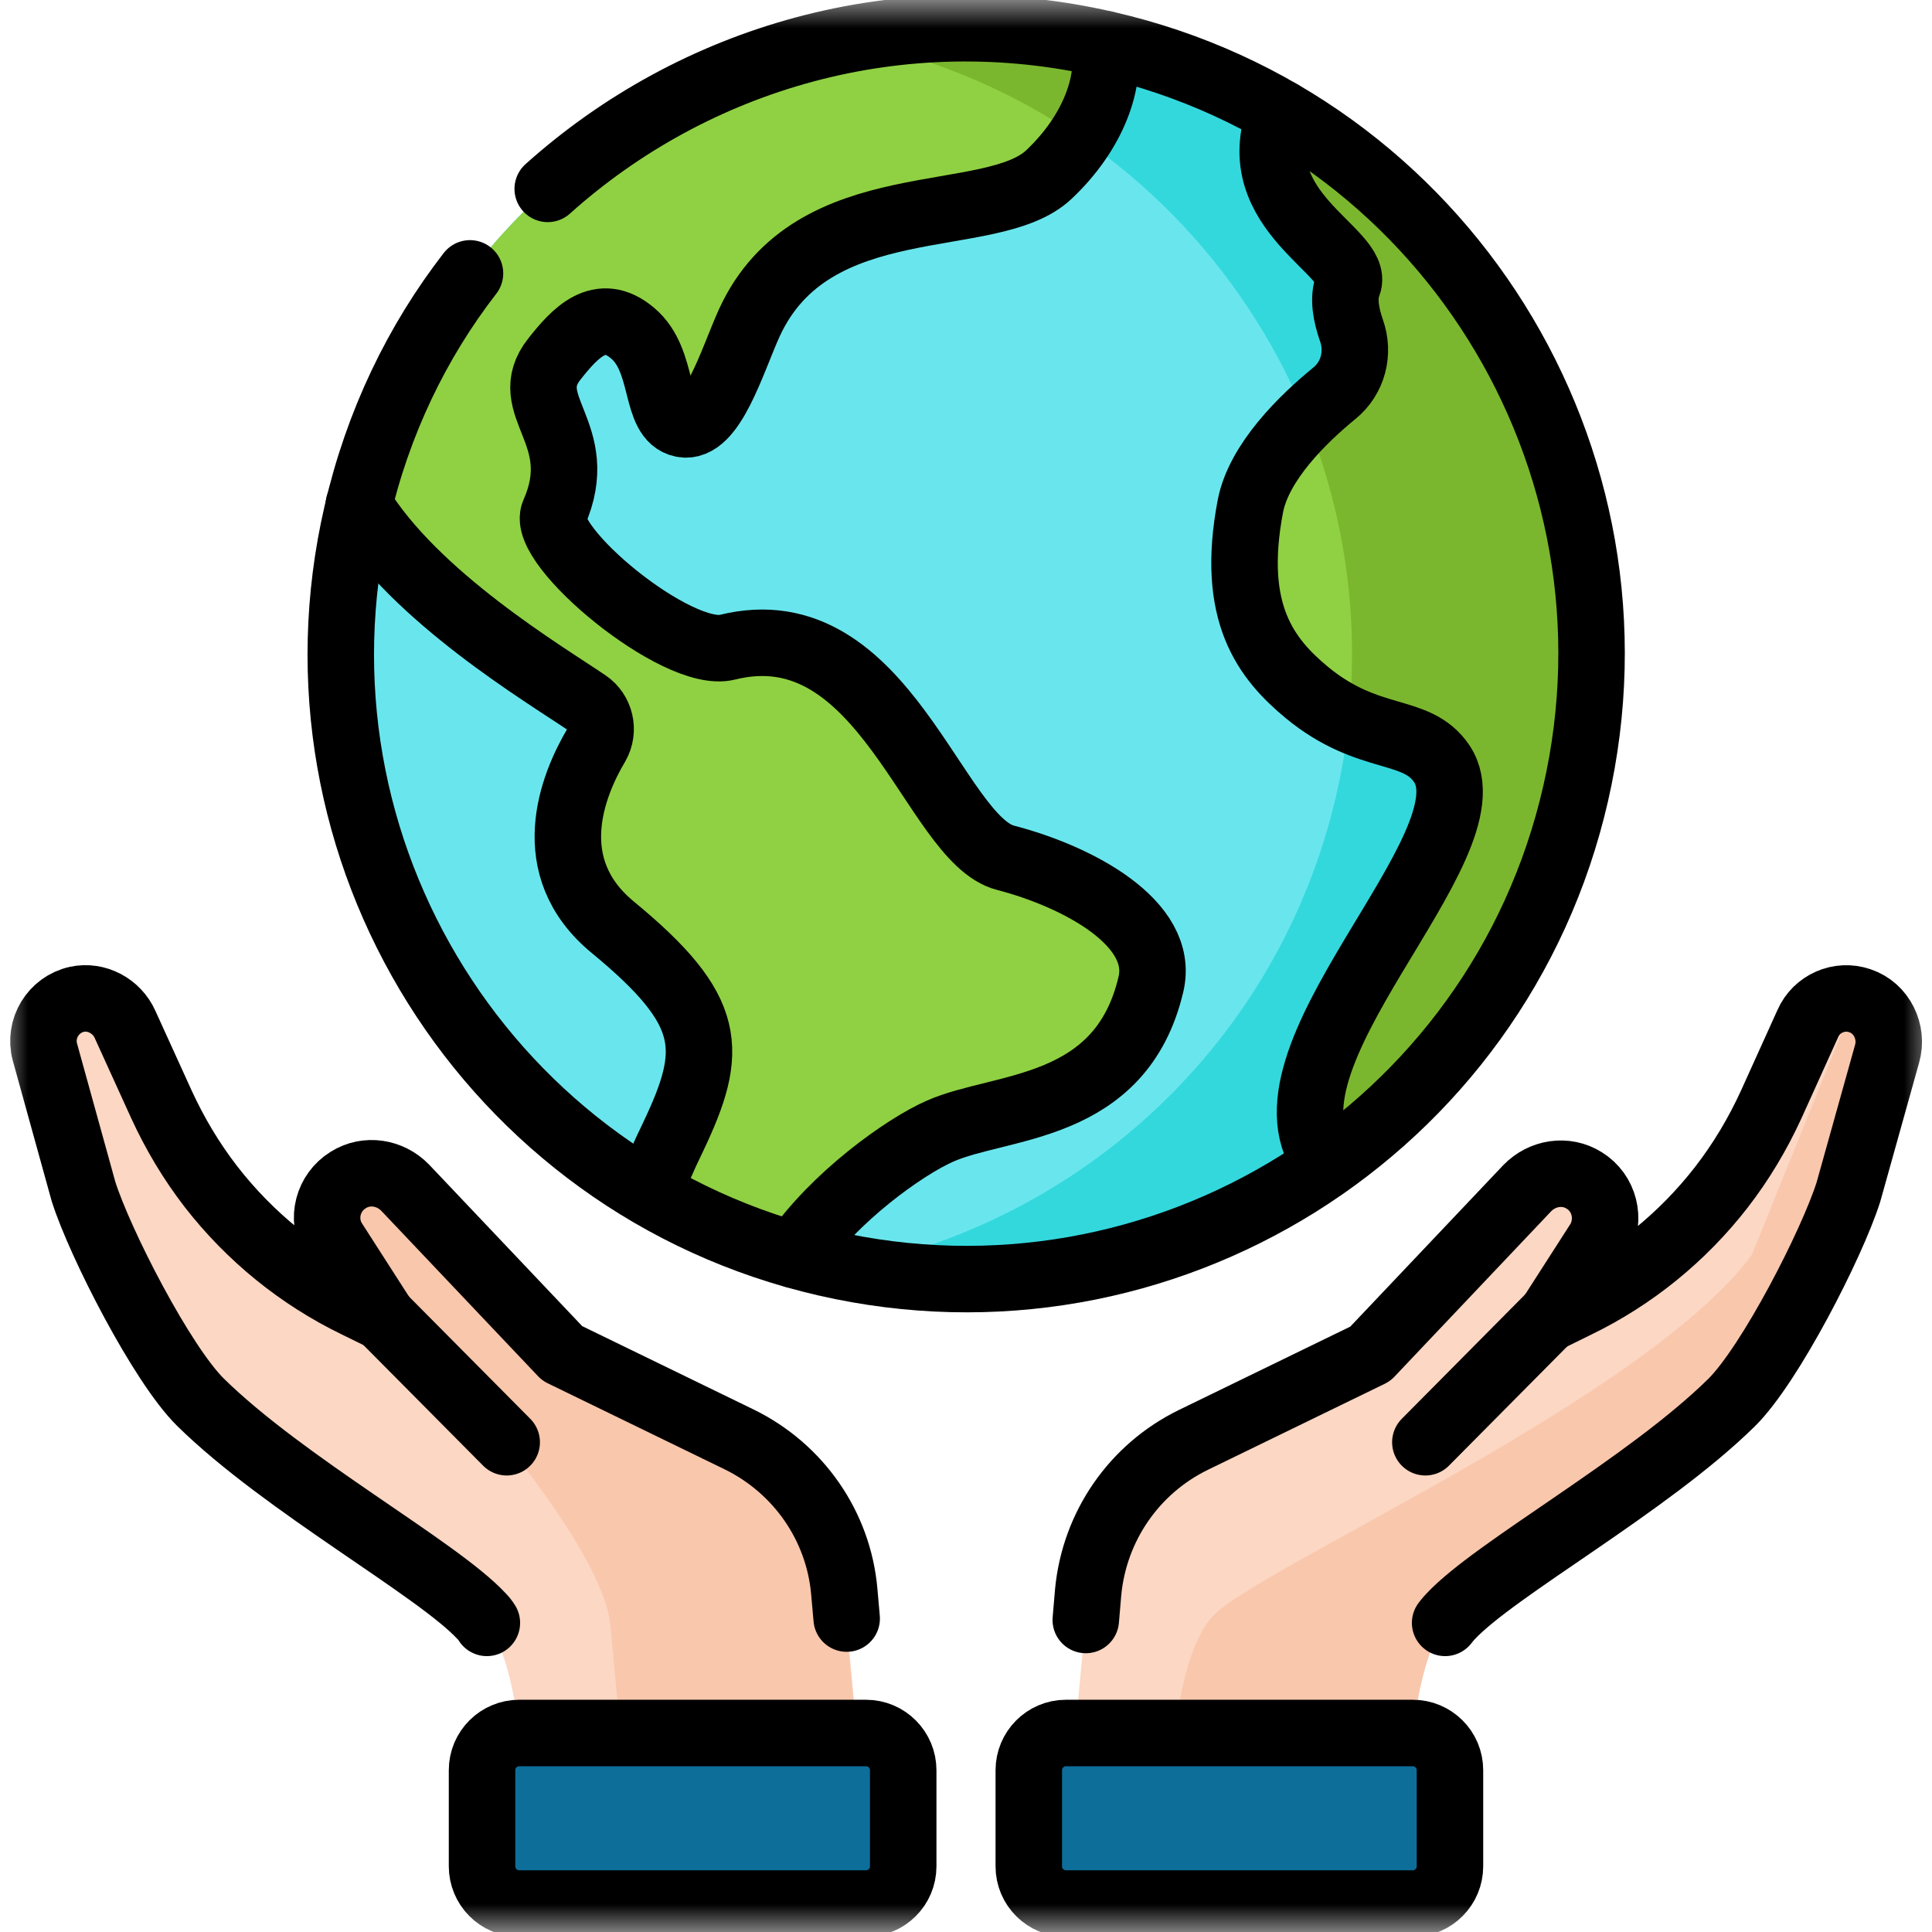
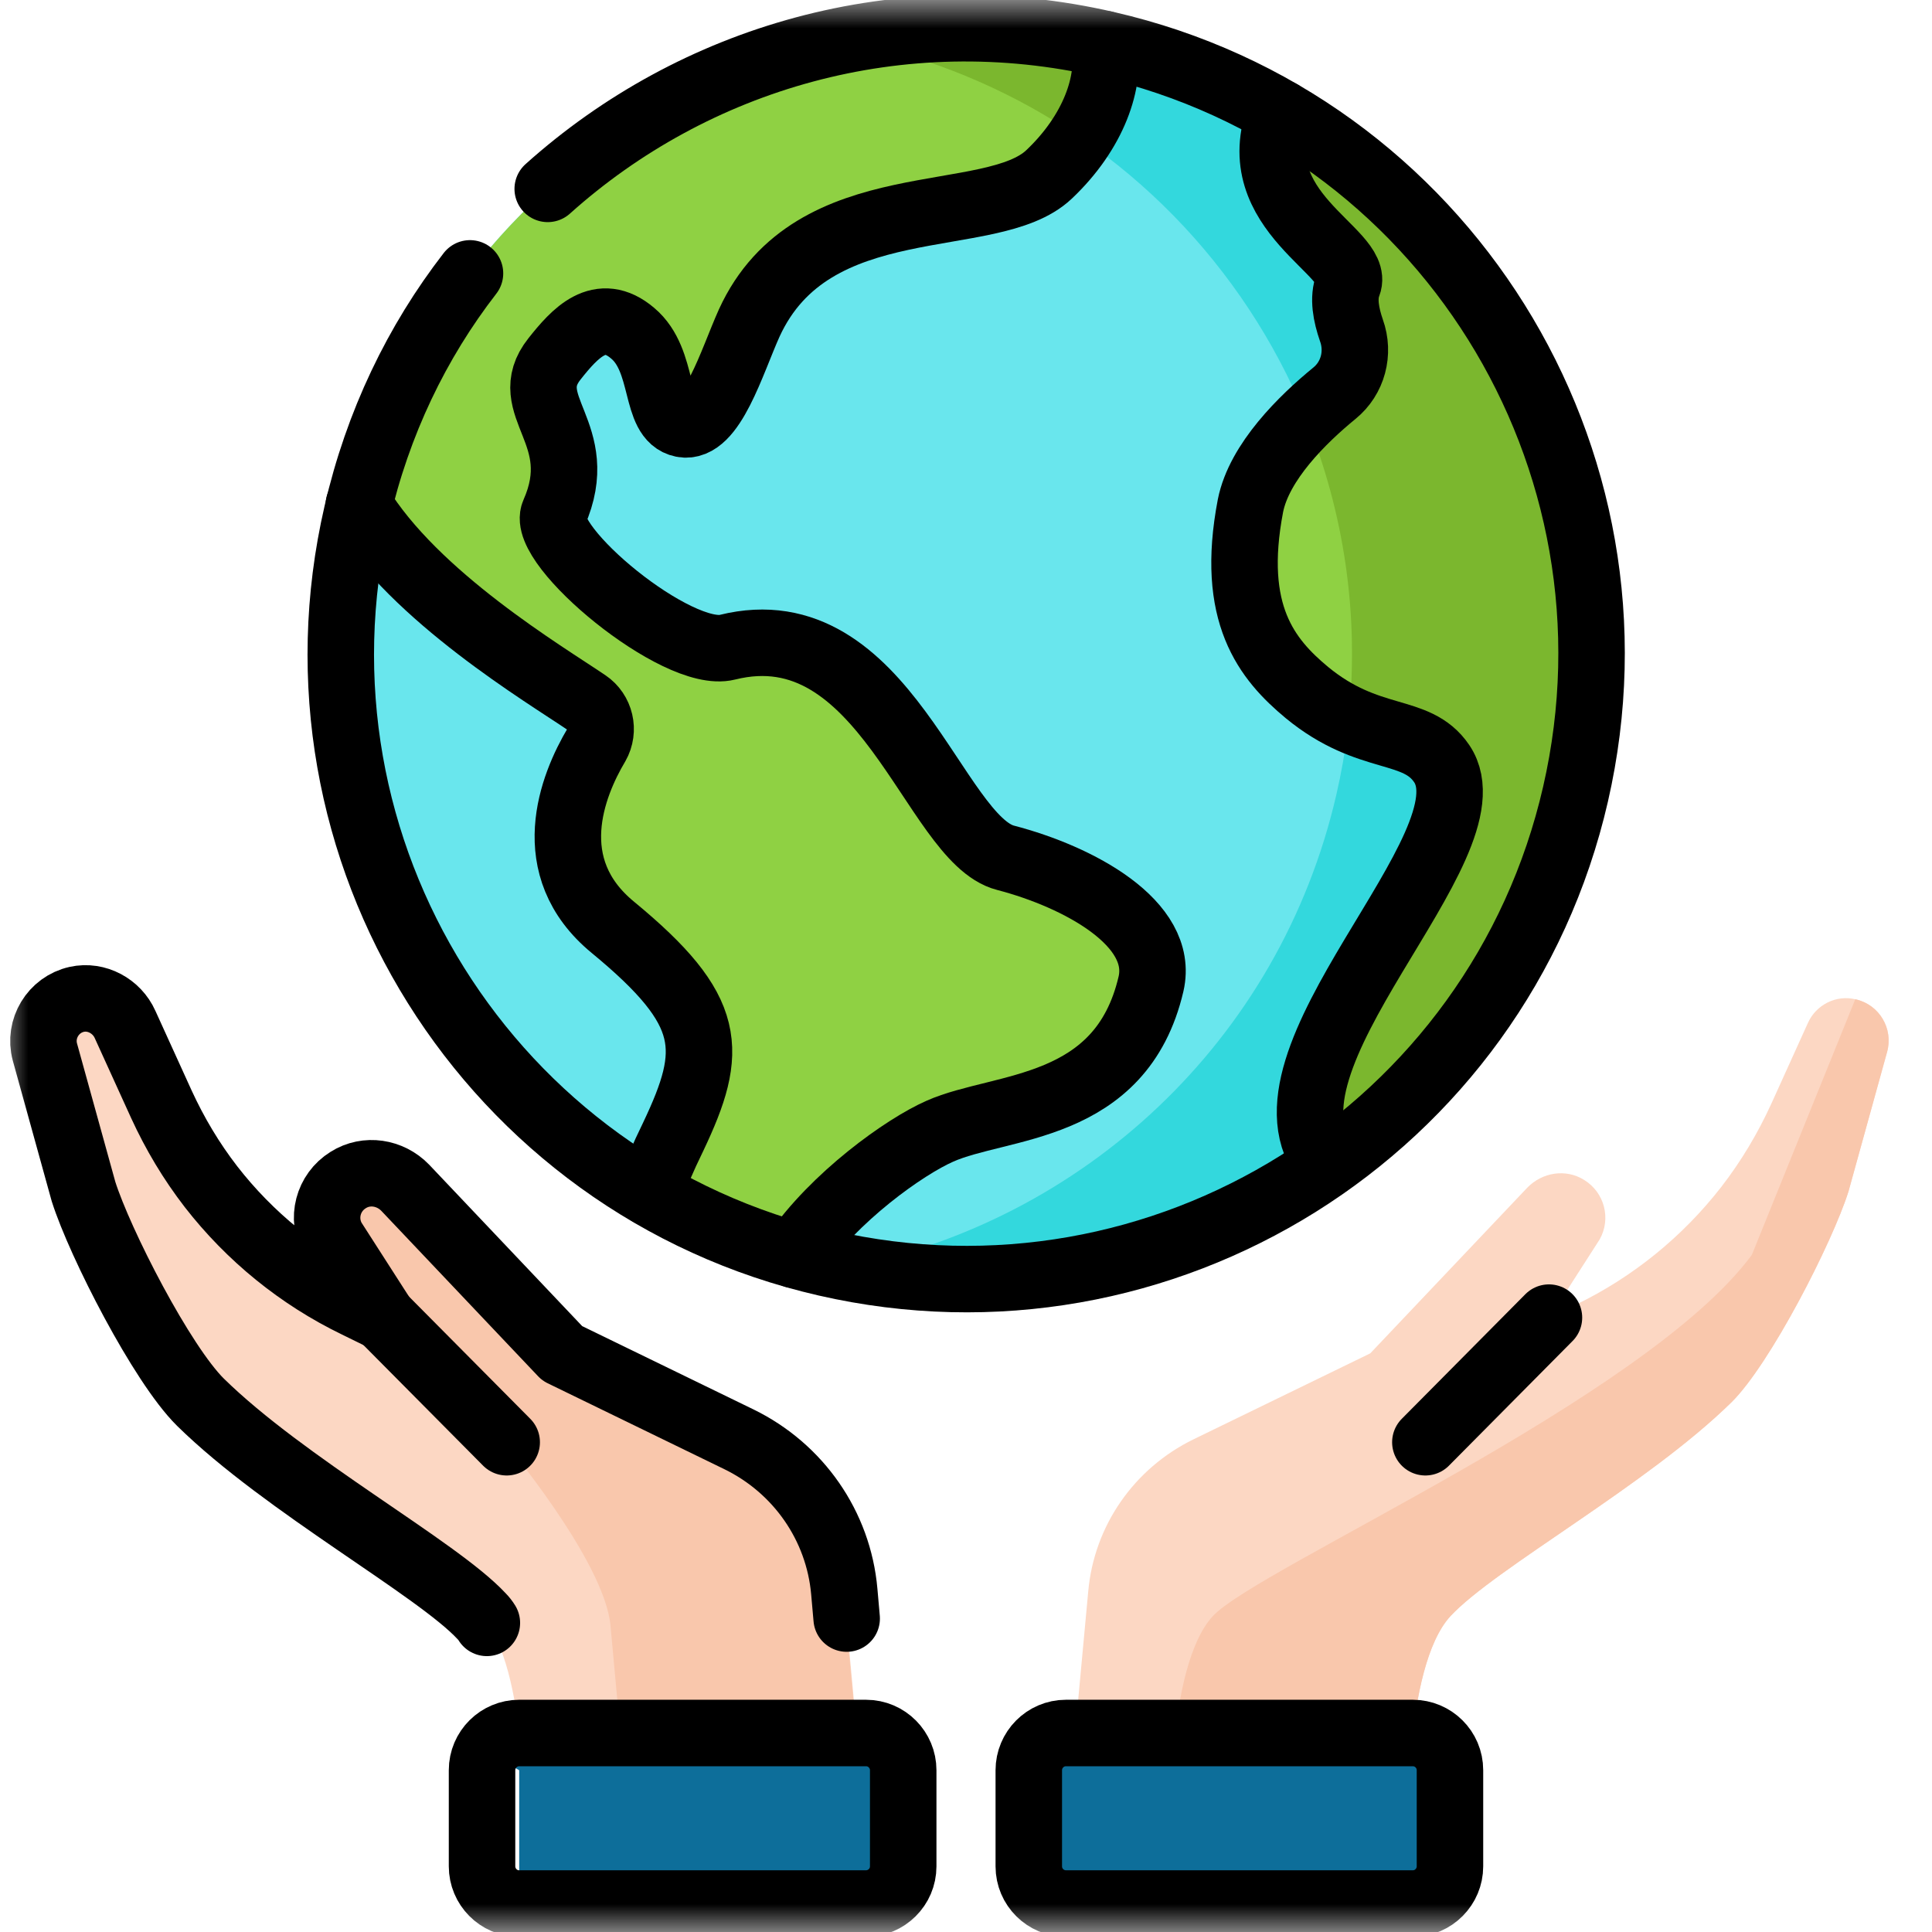
<svg xmlns="http://www.w3.org/2000/svg" width="34" height="34" viewBox="0 0 34 34" fill="none">
  <g clip-path="url(#clip0_1_6906)">
    <mask id="mask0_1_6906" style="mask-type:luminance" maskUnits="userSpaceOnUse" x="0" y="0" width="34" height="35">
      <path d="M34 0H0V34H34V0Z" fill="white" />
    </mask>
    <g mask="url(#mask0_1_6906)">
      <path d="M9.231 32.317H15.249L14.85 28.008C14.748 26.852 14.042 25.84 12.996 25.33L9.886 23.817L7.123 20.902C6.86 20.63 6.443 20.562 6.12 20.766C5.763 20.987 5.644 21.446 5.848 21.811L6.732 23.188L6.265 22.959C5.262 22.474 4.386 21.76 3.706 20.885C3.358 20.434 3.069 19.95 2.831 19.431L2.185 18.003C2.04 17.68 1.683 17.502 1.343 17.587C0.927 17.68 0.672 18.105 0.791 18.513L1.471 20.97C1.76 21.879 2.848 24.004 3.528 24.676C5.015 26.138 7.693 27.6 8.475 28.441C9.308 29.342 9.223 32.317 9.223 32.317" fill="#FCD7C3" />
      <path d="M14.85 28.008C14.748 26.852 14.042 25.84 12.996 25.33L9.886 23.817L7.123 20.902C6.86 20.63 6.443 20.562 6.12 20.766C5.763 20.987 5.644 21.446 5.848 21.811L6.732 23.188L8.84 25.33C8.84 25.33 10.642 27.464 10.744 28.611L11.084 32.317H15.241L14.841 28.008H14.85Z" fill="#F9C7AC" />
      <path d="M8.917 25.381L6.741 23.188" stroke="black" stroke-width="1.17" stroke-linecap="round" stroke-linejoin="round" />
-       <path d="M9.137 30.498H15.24C15.606 30.498 15.895 30.796 15.895 31.153V32.844C15.895 33.21 15.597 33.499 15.24 33.499H9.137C8.772 33.499 8.483 33.201 8.483 32.844V31.153C8.483 30.787 8.78 30.498 9.137 30.498Z" fill="#0D6E9A" />
+       <path d="M9.137 30.498H15.24C15.606 30.498 15.895 30.796 15.895 31.153V32.844C15.895 33.21 15.597 33.499 15.24 33.499H9.137V31.153C8.483 30.787 8.78 30.498 9.137 30.498Z" fill="#0D6E9A" />
      <path d="M24.769 32.317H18.751L19.151 28.008C19.253 26.852 19.958 25.84 21.003 25.33L24.114 23.817L26.877 20.902C27.14 20.63 27.557 20.562 27.88 20.766C28.237 20.987 28.356 21.446 28.152 21.811L27.268 23.188L27.735 22.959C28.738 22.474 29.614 21.76 30.294 20.885C30.642 20.434 30.931 19.95 31.169 19.431L31.816 18.003C31.96 17.68 32.317 17.502 32.657 17.587C33.074 17.68 33.328 18.105 33.209 18.513L32.529 20.97C32.24 21.879 31.152 24.004 30.473 24.676C28.985 26.138 26.308 27.6 25.526 28.441C24.692 29.342 24.777 32.317 24.777 32.317" fill="#FCD7C3" />
      <path d="M32.649 17.587L30.83 22.083C28.968 24.608 22.117 27.6 21.344 28.441C20.511 29.342 20.596 32.317 20.596 32.317H24.778C24.778 32.317 24.693 29.351 25.526 28.441C26.308 27.6 28.985 26.138 30.473 24.676C31.153 24.004 32.241 21.879 32.53 20.97L33.21 18.513C33.32 18.105 33.074 17.68 32.657 17.587" fill="#F9C7AC" />
      <path d="M25.084 25.381L27.259 23.188" stroke="black" stroke-width="1.17" stroke-linecap="round" stroke-linejoin="round" />
      <path d="M24.863 30.498H18.759C18.394 30.498 18.105 30.796 18.105 31.153V32.844C18.105 33.21 18.402 33.499 18.759 33.499H24.863C25.228 33.499 25.517 33.201 25.517 32.844V31.153C25.517 30.787 25.22 30.498 24.863 30.498Z" fill="#0D6E9A" />
      <path d="M27.719 13.974C26.359 19.899 20.451 23.588 14.527 22.228C8.602 20.868 4.913 14.96 6.273 9.036C7.642 3.111 13.549 -0.586 19.474 0.782C25.398 2.142 29.087 8.05 27.727 13.974" fill="#69E6ED" />
      <path d="M19.474 0.782C17.918 0.425 16.363 0.417 14.892 0.706C15.02 0.731 15.139 0.757 15.266 0.782C21.191 2.142 24.88 8.05 23.52 13.974C22.517 18.343 19.04 21.497 14.909 22.304C20.706 23.435 26.393 19.771 27.727 13.974C29.087 8.05 25.398 2.142 19.474 0.782Z" fill="#33D8DD" />
      <path d="M17.697 15.105C16.43 14.782 15.572 10.71 12.801 11.399C11.917 11.62 9.494 9.605 9.749 9.036C10.37 7.633 9.103 7.149 9.758 6.324C10.115 5.874 10.557 5.381 11.135 5.874C11.713 6.358 11.5 7.37 12.01 7.472C12.529 7.574 12.877 6.375 13.183 5.695C14.297 3.256 17.442 4.046 18.462 3.077C19.244 2.338 19.558 1.445 19.431 0.782C13.574 -0.561 7.743 3.06 6.315 8.883C7.301 10.506 9.588 11.866 10.327 12.368C10.565 12.529 10.642 12.852 10.497 13.107C10.072 13.821 9.494 15.258 10.786 16.32C12.571 17.791 12.571 18.479 11.849 20.001C11.662 20.383 11.526 20.706 11.424 20.987C12.214 21.454 13.073 21.82 13.991 22.083C14.688 21.063 15.929 20.179 16.549 19.907C17.62 19.431 19.737 19.576 20.264 17.315C20.51 16.244 18.98 15.428 17.705 15.096" fill="#8FD143" />
      <path d="M15.258 0.782C16.643 1.105 17.901 1.666 19.006 2.423C19.38 1.845 19.525 1.25 19.431 0.774C17.884 0.425 16.346 0.417 14.884 0.706C15.011 0.731 15.13 0.757 15.258 0.782Z" fill="#7BB72E" />
      <path d="M27.718 13.974C28.832 9.155 26.588 4.352 22.534 1.989C21.854 3.723 23.945 4.437 23.724 5.007C23.63 5.245 23.689 5.542 23.783 5.814C23.927 6.214 23.808 6.656 23.485 6.919C22.924 7.378 22.16 8.126 22.006 8.9C21.641 10.804 22.296 11.603 23.001 12.189C24.098 13.09 24.922 12.776 25.372 13.439C26.341 14.875 21.862 18.683 23.366 20.477C25.491 18.972 27.09 16.711 27.718 13.974Z" fill="#8FD143" />
      <path d="M27.719 13.974C28.832 9.155 26.588 4.352 22.534 1.989C21.854 3.723 23.945 4.437 23.724 5.007C23.63 5.245 23.69 5.542 23.783 5.814C23.928 6.214 23.809 6.656 23.486 6.919C23.324 7.047 23.154 7.2 22.984 7.37C23.647 9.002 23.928 10.812 23.732 12.657C24.472 13.005 25.033 12.937 25.373 13.447C26.342 14.884 21.862 18.692 23.367 20.485C25.492 18.981 27.09 16.72 27.719 13.983" fill="#7BB72E" />
      <path d="M9.639 3.324C12.215 1.012 15.836 -0.059 19.474 0.782C25.398 2.142 29.087 8.05 27.727 13.974C26.367 19.899 20.46 23.588 14.535 22.228C8.611 20.868 4.913 14.96 6.282 9.036C6.647 7.446 7.336 6.018 8.271 4.811" stroke="black" stroke-width="1.17" stroke-linecap="round" stroke-linejoin="round" />
      <path d="M13.983 22.083C14.68 21.063 15.921 20.179 16.541 19.907C17.612 19.431 19.729 19.576 20.256 17.315C20.502 16.244 18.972 15.428 17.697 15.096C16.431 14.773 15.572 10.702 12.801 11.39C11.917 11.611 9.495 9.597 9.75 9.027C10.37 7.625 9.104 7.14 9.758 6.316C10.115 5.865 10.557 5.372 11.135 5.865C11.713 6.35 11.501 7.361 12.011 7.463C12.529 7.565 12.878 6.367 13.184 5.687C14.297 3.247 17.442 4.038 18.462 3.069C19.244 2.329 19.559 1.437 19.431 0.774" stroke="black" stroke-width="1.17" stroke-linecap="round" stroke-linejoin="round" />
      <path d="M6.315 8.883C7.301 10.506 9.588 11.866 10.327 12.368C10.565 12.529 10.642 12.852 10.497 13.107C10.072 13.821 9.494 15.258 10.786 16.32C12.571 17.791 12.571 18.479 11.849 20.001C11.662 20.383 11.526 20.706 11.424 20.987" stroke="black" stroke-width="1.17" stroke-linecap="round" stroke-linejoin="round" />
      <path d="M22.534 1.989C21.854 3.723 23.945 4.437 23.724 5.007C23.63 5.245 23.689 5.542 23.783 5.814C23.927 6.214 23.808 6.656 23.485 6.919C22.924 7.378 22.16 8.126 22.006 8.9C21.641 10.804 22.296 11.603 23.001 12.189C24.098 13.09 24.922 12.776 25.372 13.439C26.341 14.875 21.862 18.683 23.366 20.477" stroke="black" stroke-width="1.17" stroke-linecap="round" stroke-linejoin="round" />
      <path d="M14.9 28.484L14.858 28.008C14.756 26.852 14.05 25.84 13.005 25.33L9.894 23.817L7.131 20.902C6.868 20.63 6.451 20.562 6.128 20.766C5.771 20.987 5.652 21.446 5.856 21.811L6.74 23.188L6.273 22.959C5.27 22.474 4.394 21.76 3.714 20.885C3.366 20.434 3.077 19.95 2.839 19.431L2.201 18.029C2.057 17.706 1.7 17.51 1.351 17.587C0.935 17.68 0.68 18.105 0.79 18.513L1.47 20.97C1.759 21.879 2.847 24.004 3.527 24.676C5.015 26.138 7.692 27.6 8.474 28.441C8.508 28.475 8.542 28.518 8.568 28.56" stroke="black" stroke-width="1.17" stroke-linecap="round" stroke-linejoin="round" />
-       <path d="M25.432 28.56C25.432 28.56 25.491 28.484 25.525 28.45C26.307 27.608 28.985 26.146 30.472 24.684C31.152 24.013 32.24 21.888 32.529 20.978L33.209 18.547C33.32 18.165 33.116 17.74 32.733 17.612C32.368 17.485 31.968 17.663 31.815 18.012L31.169 19.44C30.931 19.958 30.642 20.443 30.294 20.893C29.614 21.769 28.738 22.483 27.735 22.967L27.268 23.197L28.152 21.82C28.347 21.454 28.237 20.995 27.88 20.774C27.557 20.57 27.14 20.638 26.877 20.91L24.114 23.826L21.003 25.339C19.958 25.849 19.261 26.86 19.15 28.016L19.108 28.509" stroke="black" stroke-width="1.17" stroke-linecap="round" stroke-linejoin="round" />
      <path d="M9.137 30.498H15.24C15.606 30.498 15.895 30.796 15.895 31.153V32.844C15.895 33.21 15.597 33.499 15.24 33.499H9.137C8.772 33.499 8.483 33.201 8.483 32.844V31.153C8.483 30.787 8.78 30.498 9.137 30.498Z" stroke="black" stroke-width="1.17" stroke-linecap="round" stroke-linejoin="round" />
      <path d="M24.863 30.498H18.759C18.394 30.498 18.105 30.796 18.105 31.153V32.844C18.105 33.21 18.402 33.499 18.759 33.499H24.863C25.228 33.499 25.517 33.201 25.517 32.844V31.153C25.517 30.787 25.22 30.498 24.863 30.498Z" stroke="black" stroke-width="1.17" stroke-linecap="round" stroke-linejoin="round" />
    </g>
  </g>
  <defs>
    <clipPath id="clip0_1_6906">
      <rect width="34" height="34" fill="white" transform="translate(0 0)" />
    </clipPath>
  </defs>
</svg>